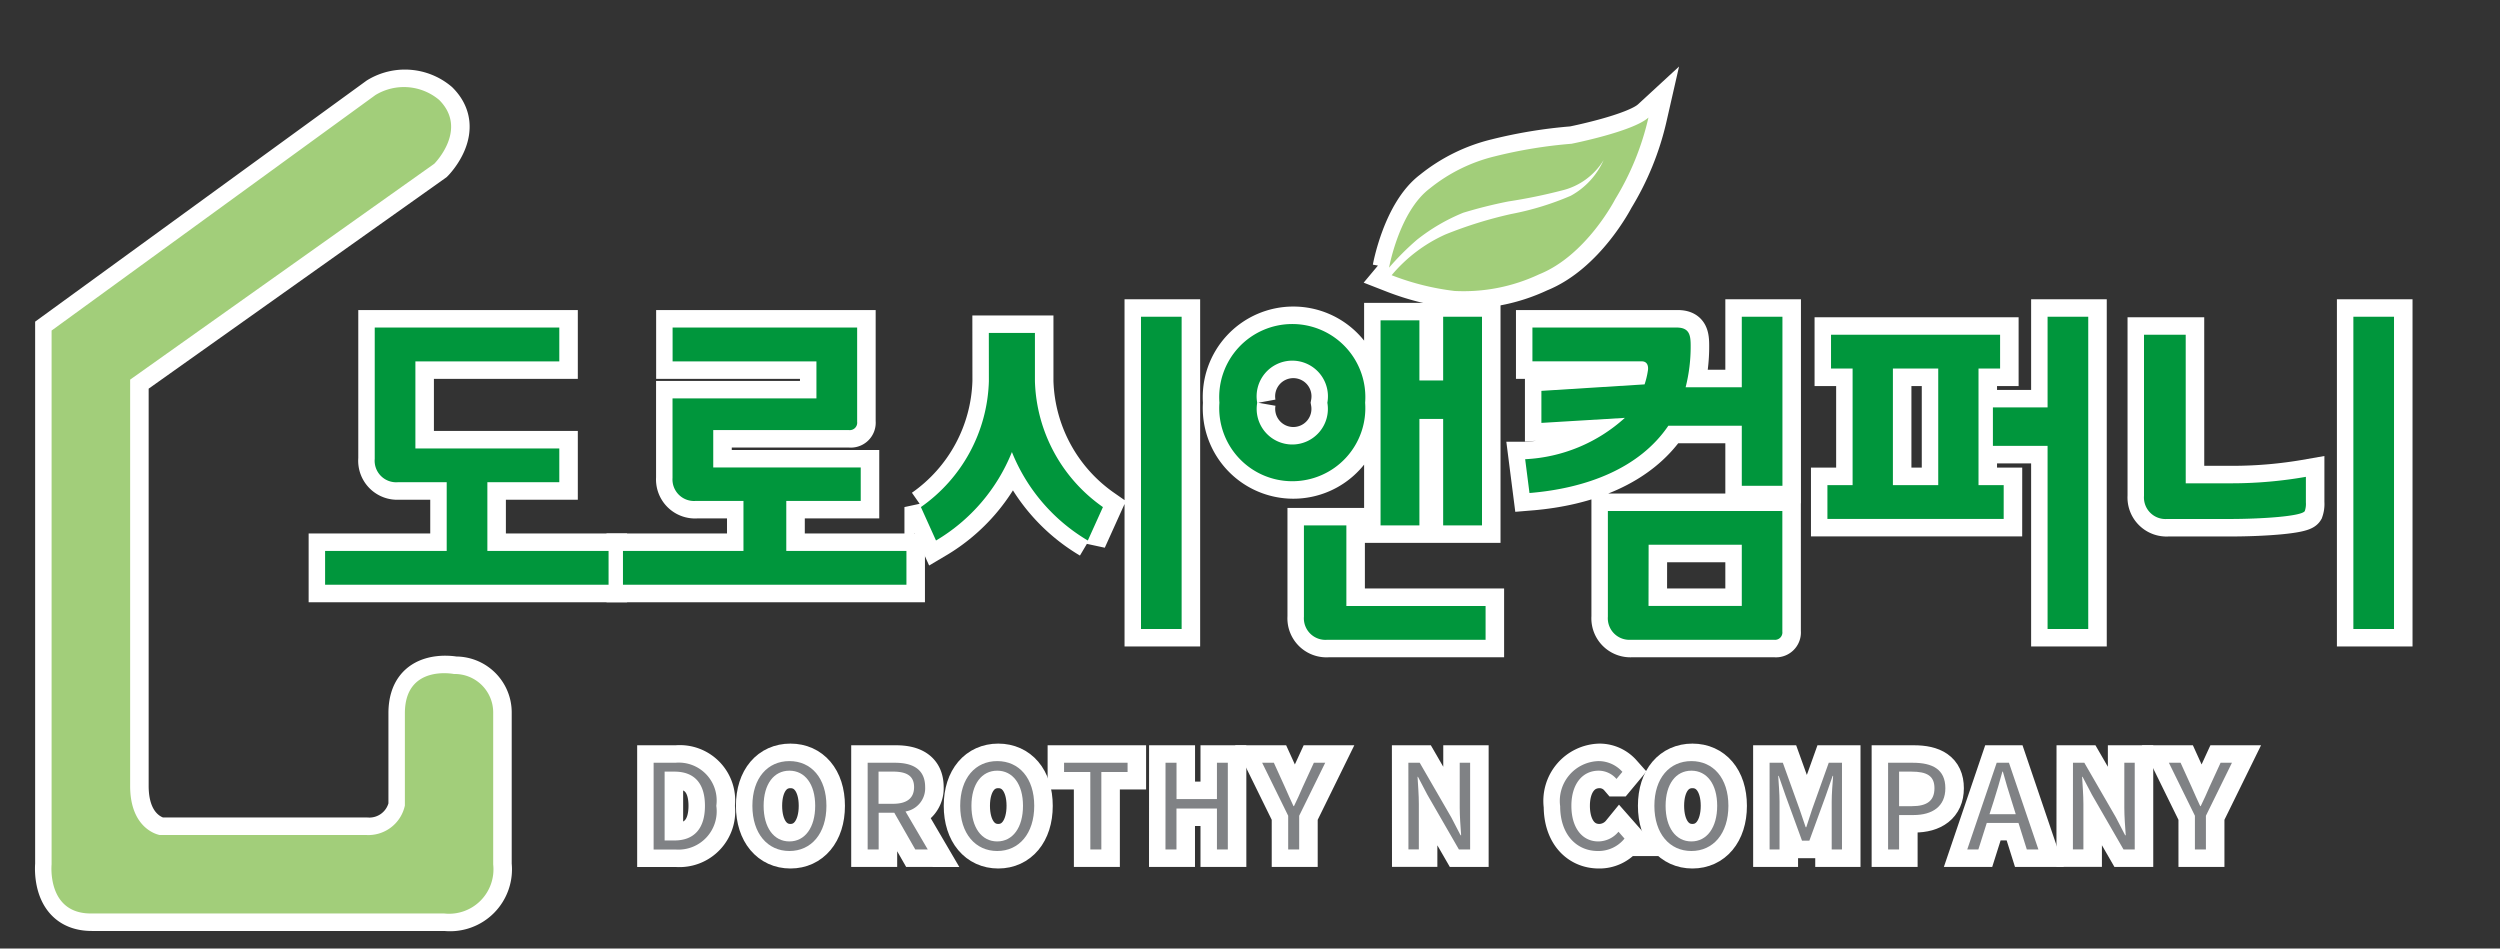
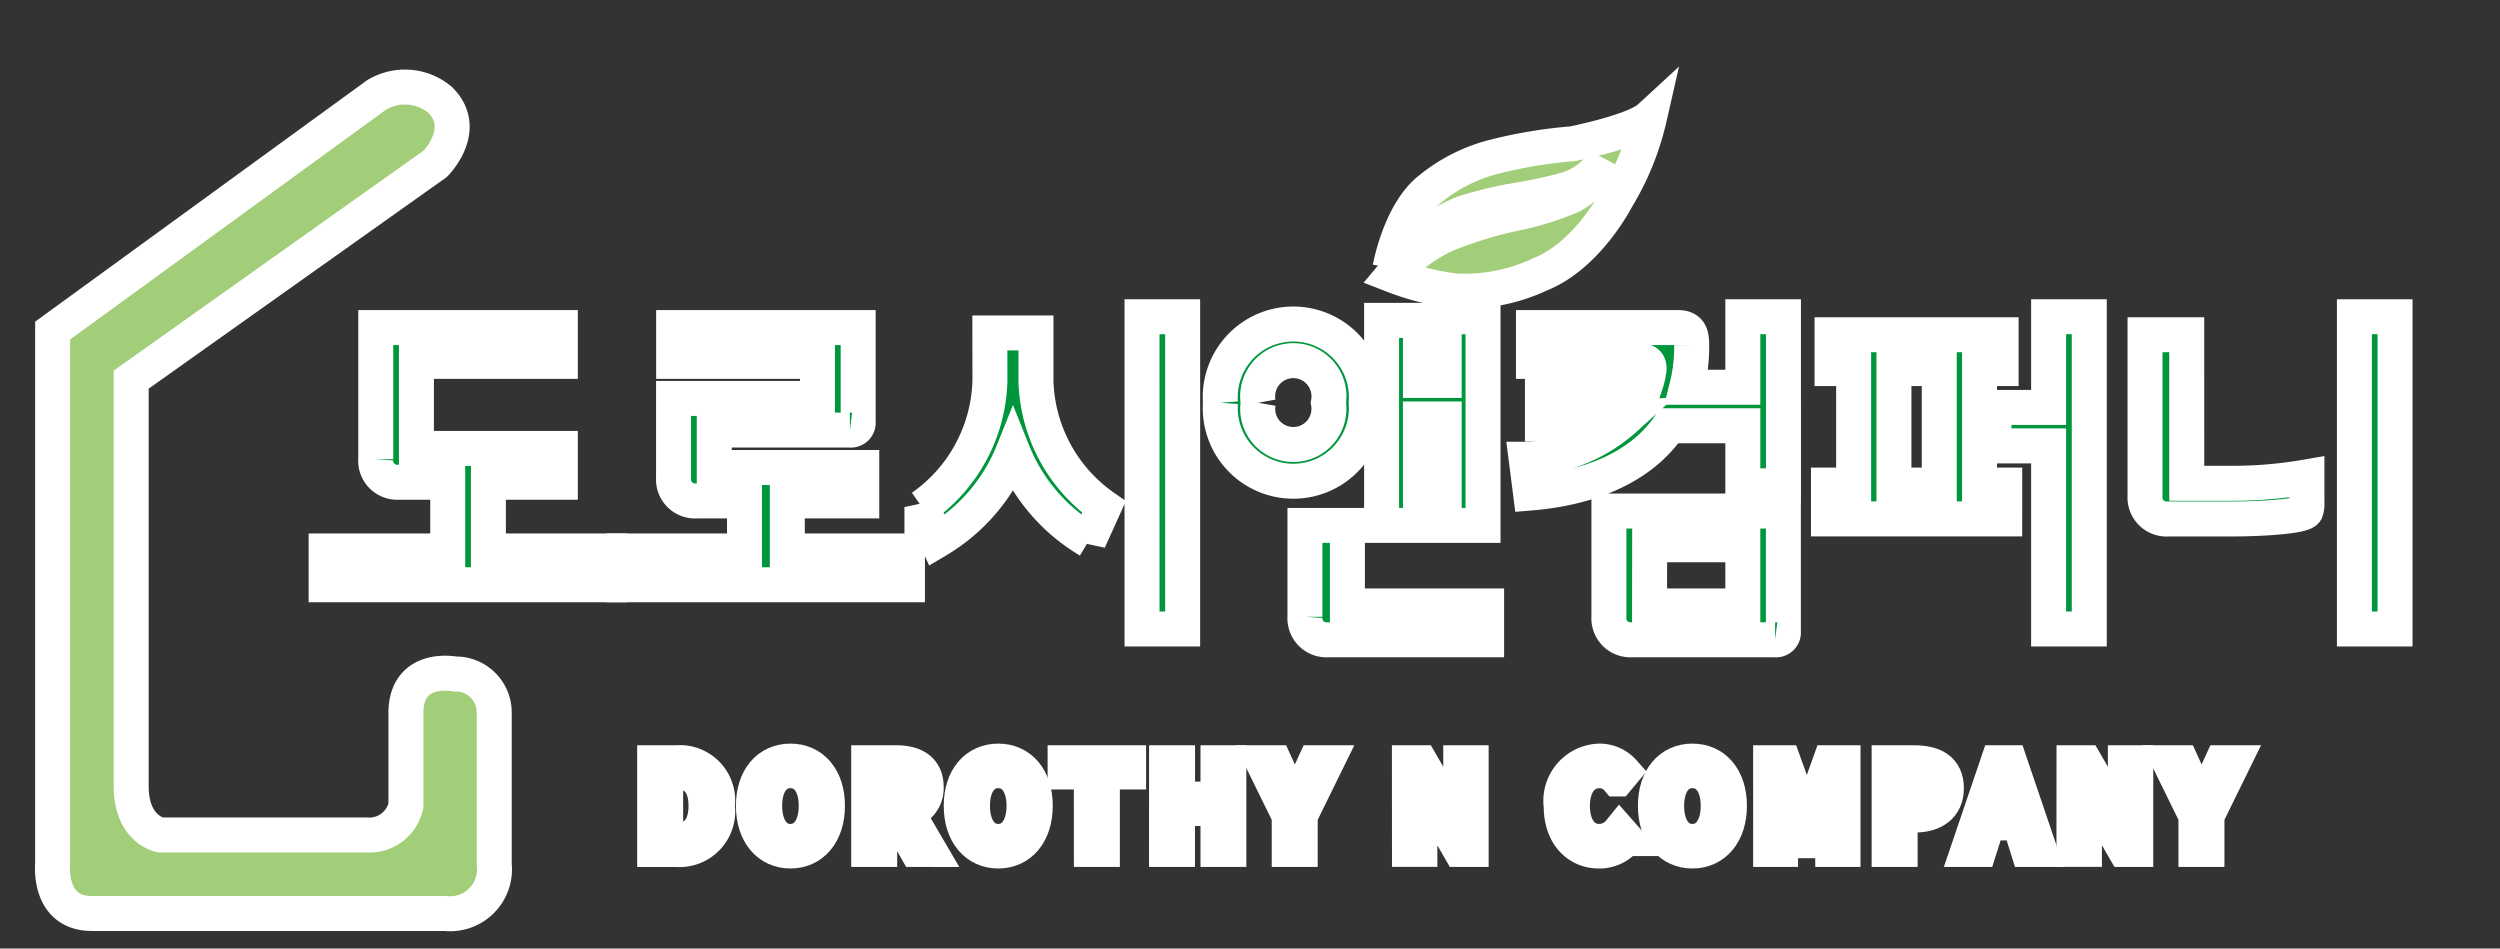
<svg xmlns="http://www.w3.org/2000/svg" width="142.942" height="54.236" viewBox="0 0 142.942 54.236">
  <rect x="0" y="0" width="142.942" height="54.236" fill="#333333" stroke="none" />
  <defs>
    <clipPath id="clip-path">
      <rect id="사각형_2" data-name="사각형 2" width="142.942" height="54.236" transform="translate(-3 -5)" fill="none" stroke="#fff" stroke-width="2" />
    </clipPath>
    <clipPath id="clip-path-2">
-       <rect id="사각형_2-2" data-name="사각형 2" width="133.942" height="47.236" fill="none" />
-     </clipPath>
+       </clipPath>
  </defs>
  <g id="그룹_25363" data-name="그룹 25363" transform="translate(-1575.059 -307.516)">
    <g id="그룹_25359" data-name="그룹 25359" transform="translate(1578.059 312.516)">
      <g id="그룹_3" data-name="그룹 3" transform="translate(0 0)" clip-path="url(#clip-path)">
        <path id="패스_25" data-name="패스 25" d="M27.76,29.394V21.866H38.313V23.8H30.085v4.978h8.228V30.71H34.2v3.928H41.13v1.934H24.922V34.639h6.953V30.71h-2.8a1.231,1.231,0,0,1-1.317-1.317" transform="translate(-9.275 -8.138)" fill="#00963c" stroke="#fff" stroke-width="2" />
        <path id="패스_26" data-name="패스 26" d="M64.965,27.728H57.211v2.139h8.433V31.78H61.387v2.86h6.87v1.933H52.049V34.639h6.89V31.78H56.2a1.231,1.231,0,0,1-1.317-1.316V25.918h8.228V23.8H54.887V21.866H65.439v5.389a.424.424,0,0,1-.473.473" transform="translate(-19.371 -8.138)" fill="#00963c" stroke="#fff" stroke-width="2" />
        <path id="패스_27" data-name="패스 27" d="M83.064,21.808H85.7v2.757a9.1,9.1,0,0,0,3.888,7.2l-.864,1.912a10.356,10.356,0,0,1-4.34-5.06,10.358,10.358,0,0,1-4.34,5.06l-.864-1.912a9.1,9.1,0,0,0,3.887-7.2Zm8.7-.926h2.324V38.736H91.765Z" transform="translate(-29.467 -7.772)" fill="#00963c" stroke="#fff" stroke-width="2" />
        <path id="패스_28" data-name="패스 28" d="M106.369,25.8a4.178,4.178,0,1,1,8.331,0,4.177,4.177,0,1,1-8.331,0m2.16,0a2.036,2.036,0,1,0,4.011,0,2.039,2.039,0,1,0-4.011,0M111.2,38.037V32.813h2.427V37.42h7.96v1.934h-9.07a1.232,1.232,0,0,1-1.317-1.317m10.182-5.224h-2.221V26.725h-1.358v6.088h-2.221V21.089h2.221v3.435h1.358V20.883h2.221Z" transform="translate(-39.587 -7.772)" fill="#00963c" stroke="#fff" stroke-width="2" />
        <path id="패스_29" data-name="패스 29" d="M140.882,23.433h-6.253V21.5h8.248c.741,0,.8.453.8,1.049a9.452,9.452,0,0,1-.288,2.365H146.6V20.882h2.324V30.55H146.6V27.115h-4.2c-1.645,2.427-4.669,3.578-7.939,3.846l-.247-1.933a9.133,9.133,0,0,0,5.7-2.364l-4.772.288V25.12l5.9-.37a4.557,4.557,0,0,0,.185-.762c.041-.205.021-.556-.35-.556m7.569,15.92h-8.186a1.231,1.231,0,0,1-1.317-1.317V31.99h9.976V38.88a.424.424,0,0,1-.473.473m-7.179-1.934H146.6v-3.5h-5.327Z" transform="translate(-49.951 -7.772)" fill="#00963c" stroke="#fff" stroke-width="2" />
        <path id="패스_30" data-name="패스 30" d="M171.816,32.442H161.738V30.509h1.44V23.845h-1.234V21.911h9.667v1.934h-1.234v6.664h1.44Zm-6.334-1.933h2.592V23.845h-2.592Zm5.718-2.242v-2.2h3.126V20.882h2.325V38.736h-2.325V28.267Z" transform="translate(-60.193 -7.772)" fill="#00963c" stroke="#fff" stroke-width="2" />
        <path id="패스_31" data-name="패스 31" d="M192.955,30.406h2.633a24.62,24.62,0,0,0,4.237-.37V31.5a1.244,1.244,0,0,1-.062.493c-.185.308-2.55.453-4.278.453h-3.6a1.231,1.231,0,0,1-1.316-1.317V21.911h2.385Zm9.585-9.524h2.324V38.736H202.54Z" transform="translate(-70.923 -7.772)" fill="#00963c" stroke="#fff" stroke-width="2" />
        <path id="패스_32" data-name="패스 32" d="M4.5,16.706,21.89,4.362S23.854,2.4,22.171.716A3.13,3.13,0,0,0,18.524.435L.009,13.9V44.424S-.271,47.23,2.253,47.23h20.2a2.54,2.54,0,0,0,2.805-2.806V35.781a2.2,2.2,0,0,0-2.244-2.244s-2.805-.561-2.805,2.244v5.277a2.138,2.138,0,0,1-2.245,1.683H6.181S4.5,42.461,4.5,39.936Z" transform="translate(0 0)" fill="#a2ce7a" stroke="#fff" stroke-width="2" />
        <path id="패스_33" data-name="패스 33" d="M54.841,61.5h1.244a2.166,2.166,0,0,1,2.34,2.462,2.189,2.189,0,0,1-2.313,2.5H54.841Zm1.19,4.443c1.17,0,1.745-.73,1.745-1.981s-.574-1.955-1.745-1.955H55.47v3.937Z" transform="translate(-20.41 -22.888)" fill="#808285" stroke="#fff" stroke-width="2" />
        <path id="패스_34" data-name="패스 34" d="M63.835,63.906c0-1.59.873-2.557,2.117-2.557s2.116.967,2.116,2.557-.872,2.584-2.116,2.584-2.117-.994-2.117-2.584m3.591,0c0-1.244-.588-2.009-1.474-2.009s-1.474.765-1.474,2.009.581,2.036,1.474,2.036,1.474-.8,1.474-2.036" transform="translate(-23.757 -22.832)" fill="#808285" stroke="#fff" stroke-width="2" />
        <path id="패스_35" data-name="패스 35" d="M77.052,66.457l-1.2-2.1h-.893v2.1h-.629V61.5h1.556c1.008,0,1.731.358,1.731,1.393a1.344,1.344,0,0,1-1.123,1.393l1.272,2.172Zm-2.1-2.611h.832c.777,0,1.2-.311,1.2-.954s-.426-.886-1.2-.886h-.832Z" transform="translate(-27.661 -22.888)" fill="#808285" stroke="#fff" stroke-width="2" />
        <path id="패스_36" data-name="패스 36" d="M82.761,63.906c0-1.59.873-2.557,2.117-2.557s2.116.967,2.116,2.557-.872,2.584-2.116,2.584-2.117-.994-2.117-2.584m3.591,0c0-1.244-.588-2.009-1.474-2.009s-1.474.765-1.474,2.009.581,2.036,1.474,2.036,1.474-.8,1.474-2.036" transform="translate(-30.801 -22.832)" fill="#808285" stroke="#fff" stroke-width="2" />
        <path id="패스_37" data-name="패스 37" d="M93.719,62.027h-1.5V61.5H95.85v.527h-1.5v4.431h-.629Z" transform="translate(-34.32 -22.888)" fill="#808285" stroke="#fff" stroke-width="2" />
        <path id="패스_38" data-name="패스 38" d="M101.46,61.5h.629v2.076H104.4V61.5h.622v4.957H104.4V64.117h-2.314v2.341h-.629Z" transform="translate(-37.76 -22.888)" fill="#808285" stroke="#fff" stroke-width="2" />
        <path id="패스_39" data-name="패스 39" d="M111.748,64.53,110.26,61.5h.669l.636,1.4c.163.365.311.711.487,1.082h.027c.176-.372.345-.717.494-1.082l.643-1.4h.649l-1.488,3.03v1.927h-.629Z" transform="translate(-41.035 -22.888)" fill="#808285" stroke="#fff" stroke-width="2" />
        <path id="패스_40" data-name="패스 40" d="M123.575,61.5h.649l1.806,3.125.529,1.021h.033c-.033-.5-.081-1.055-.081-1.57V61.5h.595v4.957h-.642l-1.805-3.132-.535-1.021H124.1c.027.5.074,1.028.074,1.549v2.6h-.595Z" transform="translate(-45.99 -22.888)" fill="#808285" stroke="#fff" stroke-width="2" />
        <path id="패스_41" data-name="패스 41" d="M137.4,63.926a2.278,2.278,0,0,1,2.2-2.577,1.83,1.83,0,0,1,1.359.615l-.338.406a1.354,1.354,0,0,0-1.015-.473c-.94,0-1.563.771-1.563,2.009s.6,2.036,1.542,2.036a1.507,1.507,0,0,0,1.15-.555l.345.392a1.914,1.914,0,0,1-1.521.711c-1.231,0-2.158-.954-2.158-2.563" transform="translate(-51.137 -22.832)" fill="#808285" stroke="#fff" stroke-width="2" />
        <path id="패스_42" data-name="패스 42" d="M145.979,63.906c0-1.59.872-2.557,2.116-2.557s2.116.967,2.116,2.557-.872,2.584-2.116,2.584-2.116-.994-2.116-2.584m3.591,0c0-1.244-.589-2.009-1.475-2.009s-1.474.765-1.474,2.009.581,2.036,1.474,2.036,1.475-.8,1.475-2.036" transform="translate(-54.328 -22.832)" fill="#808285" stroke="#fff" stroke-width="2" />
        <path id="패스_43" data-name="패스 43" d="M156.47,61.5h.758l.954,2.651c.115.344.23.689.352,1.035h.034c.114-.345.223-.691.338-1.035l.947-2.651h.757v4.957h-.588V63.711c0-.426.047-1.028.081-1.461h-.027l-.392,1.129-.94,2.577h-.419l-.941-2.577-.392-1.129h-.028c.028.433.075,1.035.075,1.461v2.746h-.568Z" transform="translate(-58.232 -22.888)" fill="#808285" stroke="#fff" stroke-width="2" />
        <path id="패스_44" data-name="패스 44" d="M167.263,61.5h1.414c1.116,0,1.86.372,1.86,1.454,0,1.048-.743,1.536-1.826,1.536h-.819v1.968h-.629Zm1.366,2.482c.873,0,1.285-.318,1.285-1.028s-.439-.947-1.312-.947h-.71v1.975Z" transform="translate(-62.249 -22.888)" fill="#808285" stroke="#fff" stroke-width="2" />
        <path id="패스_45" data-name="패스 45" d="M177.4,64.941h-1.813l-.48,1.516h-.636l1.684-4.958h.7l1.684,4.958h-.663Zm-.156-.5-.237-.758c-.183-.561-.338-1.1-.5-1.677h-.027c-.155.582-.318,1.116-.493,1.677l-.244.758Z" transform="translate(-64.931 -22.888)" fill="#808285" stroke="#fff" stroke-width="2" />
        <path id="패스_46" data-name="패스 46" d="M184.1,61.5h.649l1.806,3.125.528,1.021h.034c-.034-.5-.081-1.055-.081-1.57V61.5h.595v4.957h-.642l-1.806-3.132-.534-1.021h-.027c.027.5.074,1.028.074,1.549v2.6h-.6Z" transform="translate(-68.515 -22.888)" fill="#808285" stroke="#fff" stroke-width="2" />
        <path id="패스_47" data-name="패스 47" d="M194.323,64.53l-1.488-3.03h.669l.636,1.4c.163.365.311.711.487,1.082h.027c.176-.372.345-.717.494-1.082l.643-1.4h.649l-1.488,3.03v1.927h-.629Z" transform="translate(-71.766 -22.888)" fill="#808285" stroke="#fff" stroke-width="2" />
        <path id="패스_48" data-name="패스 48" d="M121.815,11.327s.578-3.218,2.332-4.535a9.449,9.449,0,0,1,3.7-1.831,26.909,26.909,0,0,1,4.4-.723s3.531-.7,4.4-1.5a15.581,15.581,0,0,1-1.9,4.668s-1.646,3.218-4.358,4.3a10.119,10.119,0,0,1-4.831.948,14.652,14.652,0,0,1-3.594-.9,8.6,8.6,0,0,1,3.083-2.334A23.983,23.983,0,0,1,128.8,8.254a16.389,16.389,0,0,0,3.406-1.043,4.335,4.335,0,0,0,1.879-2.042,3.834,3.834,0,0,1-2.378,1.737,30.516,30.516,0,0,1-3.071.63,26.537,26.537,0,0,0-2.58.646,10.845,10.845,0,0,0-2.643,1.543,15.388,15.388,0,0,0-1.6,1.6" transform="translate(-45.335 -1.018)" fill="#a2ce7a" stroke="#fff" stroke-width="2" />
      </g>
    </g>
    <g id="그룹_25360" data-name="그룹 25360" transform="translate(1578 312.516)">
      <g id="그룹_3-2" data-name="그룹 3" transform="translate(0 0)" clip-path="url(#clip-path-2)">
        <path id="패스_25-2" data-name="패스 25" d="M27.76,29.394V21.866H38.313V23.8H30.085v4.978h8.228V30.71H34.2v3.928H41.13v1.934H24.922V34.639h6.953V30.71h-2.8a1.231,1.231,0,0,1-1.317-1.317" transform="translate(-9.275 -8.138)" fill="#00963c" />
        <path id="패스_26-2" data-name="패스 26" d="M64.965,27.728H57.211v2.139h8.433V31.78H61.387v2.86h6.87v1.933H52.049V34.639h6.89V31.78H56.2a1.231,1.231,0,0,1-1.317-1.316V25.918h8.228V23.8H54.887V21.866H65.439v5.389a.424.424,0,0,1-.473.473" transform="translate(-19.371 -8.138)" fill="#00963c" />
        <path id="패스_27-2" data-name="패스 27" d="M83.064,21.808H85.7v2.757a9.1,9.1,0,0,0,3.888,7.2l-.864,1.912a10.356,10.356,0,0,1-4.34-5.06,10.358,10.358,0,0,1-4.34,5.06l-.864-1.912a9.1,9.1,0,0,0,3.887-7.2Zm8.7-.926h2.324V38.736H91.765Z" transform="translate(-29.467 -7.772)" fill="#00963c" />
        <path id="패스_28-2" data-name="패스 28" d="M106.369,25.8a4.178,4.178,0,1,1,8.331,0,4.177,4.177,0,1,1-8.331,0m2.16,0a2.036,2.036,0,1,0,4.011,0,2.039,2.039,0,1,0-4.011,0M111.2,38.037V32.813h2.427V37.42h7.96v1.934h-9.07a1.232,1.232,0,0,1-1.317-1.317m10.182-5.224h-2.221V26.725h-1.358v6.088h-2.221V21.089h2.221v3.435h1.358V20.883h2.221Z" transform="translate(-39.587 -7.772)" fill="#00963c" />
        <path id="패스_29-2" data-name="패스 29" d="M140.882,23.433h-6.253V21.5h8.248c.741,0,.8.453.8,1.049a9.452,9.452,0,0,1-.288,2.365H146.6V20.882h2.324V30.55H146.6V27.115h-4.2c-1.645,2.427-4.669,3.578-7.939,3.846l-.247-1.933a9.133,9.133,0,0,0,5.7-2.364l-4.772.288V25.12l5.9-.37a4.557,4.557,0,0,0,.185-.762c.041-.205.021-.556-.35-.556m7.569,15.92h-8.186a1.231,1.231,0,0,1-1.317-1.317V31.99h9.976V38.88a.424.424,0,0,1-.473.473m-7.179-1.934H146.6v-3.5h-5.327Z" transform="translate(-49.951 -7.772)" fill="#00963c" />
        <path id="패스_30-2" data-name="패스 30" d="M171.816,32.442H161.738V30.509h1.44V23.845h-1.234V21.911h9.667v1.934h-1.234v6.664h1.44Zm-6.334-1.933h2.592V23.845h-2.592Zm5.718-2.242v-2.2h3.126V20.882h2.325V38.736h-2.325V28.267Z" transform="translate(-60.193 -7.772)" fill="#00963c" />
        <path id="패스_31-2" data-name="패스 31" d="M192.955,30.406h2.633a24.62,24.62,0,0,0,4.237-.37V31.5a1.244,1.244,0,0,1-.062.493c-.185.308-2.55.453-4.278.453h-3.6a1.231,1.231,0,0,1-1.316-1.317V21.911h2.385Zm9.585-9.524h2.324V38.736H202.54Z" transform="translate(-70.923 -7.772)" fill="#00963c" />
        <path id="패스_32-2" data-name="패스 32" d="M4.5,16.706,21.89,4.362S23.854,2.4,22.171.716A3.13,3.13,0,0,0,18.524.435L.009,13.9V44.424S-.271,47.23,2.253,47.23h20.2a2.54,2.54,0,0,0,2.805-2.806V35.781a2.2,2.2,0,0,0-2.244-2.244s-2.805-.561-2.805,2.244v5.277a2.138,2.138,0,0,1-2.245,1.683H6.181S4.5,42.461,4.5,39.936Z" transform="translate(0 0)" fill="#a2ce7a" />
        <path id="패스_33-2" data-name="패스 33" d="M54.841,61.5h1.244a2.166,2.166,0,0,1,2.34,2.462,2.189,2.189,0,0,1-2.313,2.5H54.841Zm1.19,4.443c1.17,0,1.745-.73,1.745-1.981s-.574-1.955-1.745-1.955H55.47v3.937Z" transform="translate(-20.41 -22.888)" fill="#808285" />
        <path id="패스_34-2" data-name="패스 34" d="M63.835,63.906c0-1.59.873-2.557,2.117-2.557s2.116.967,2.116,2.557-.872,2.584-2.116,2.584-2.117-.994-2.117-2.584m3.591,0c0-1.244-.588-2.009-1.474-2.009s-1.474.765-1.474,2.009.581,2.036,1.474,2.036,1.474-.8,1.474-2.036" transform="translate(-23.757 -22.832)" fill="#808285" />
        <path id="패스_35-2" data-name="패스 35" d="M77.052,66.457l-1.2-2.1h-.893v2.1h-.629V61.5h1.556c1.008,0,1.731.358,1.731,1.393a1.344,1.344,0,0,1-1.123,1.393l1.272,2.172Zm-2.1-2.611h.832c.777,0,1.2-.311,1.2-.954s-.426-.886-1.2-.886h-.832Z" transform="translate(-27.661 -22.888)" fill="#808285" />
        <path id="패스_36-2" data-name="패스 36" d="M82.761,63.906c0-1.59.873-2.557,2.117-2.557s2.116.967,2.116,2.557-.872,2.584-2.116,2.584-2.117-.994-2.117-2.584m3.591,0c0-1.244-.588-2.009-1.474-2.009s-1.474.765-1.474,2.009.581,2.036,1.474,2.036,1.474-.8,1.474-2.036" transform="translate(-30.801 -22.832)" fill="#808285" />
-         <path id="패스_37-2" data-name="패스 37" d="M93.719,62.027h-1.5V61.5H95.85v.527h-1.5v4.431h-.629Z" transform="translate(-34.32 -22.888)" fill="#808285" />
        <path id="패스_38-2" data-name="패스 38" d="M101.46,61.5h.629v2.076H104.4V61.5h.622v4.957H104.4V64.117h-2.314v2.341h-.629Z" transform="translate(-37.76 -22.888)" fill="#808285" />
        <path id="패스_39-2" data-name="패스 39" d="M111.748,64.53,110.26,61.5h.669l.636,1.4c.163.365.311.711.487,1.082h.027c.176-.372.345-.717.494-1.082l.643-1.4h.649l-1.488,3.03v1.927h-.629Z" transform="translate(-41.035 -22.888)" fill="#808285" />
        <path id="패스_40-2" data-name="패스 40" d="M123.575,61.5h.649l1.806,3.125.529,1.021h.033c-.033-.5-.081-1.055-.081-1.57V61.5h.595v4.957h-.642l-1.805-3.132-.535-1.021H124.1c.027.5.074,1.028.074,1.549v2.6h-.595Z" transform="translate(-45.99 -22.888)" fill="#808285" />
        <path id="패스_41-2" data-name="패스 41" d="M137.4,63.926a2.278,2.278,0,0,1,2.2-2.577,1.83,1.83,0,0,1,1.359.615l-.338.406a1.354,1.354,0,0,0-1.015-.473c-.94,0-1.563.771-1.563,2.009s.6,2.036,1.542,2.036a1.507,1.507,0,0,0,1.15-.555l.345.392a1.914,1.914,0,0,1-1.521.711c-1.231,0-2.158-.954-2.158-2.563" transform="translate(-51.137 -22.832)" fill="#808285" />
        <path id="패스_42-2" data-name="패스 42" d="M145.979,63.906c0-1.59.872-2.557,2.116-2.557s2.116.967,2.116,2.557-.872,2.584-2.116,2.584-2.116-.994-2.116-2.584m3.591,0c0-1.244-.589-2.009-1.475-2.009s-1.474.765-1.474,2.009.581,2.036,1.474,2.036,1.475-.8,1.475-2.036" transform="translate(-54.328 -22.832)" fill="#808285" />
        <path id="패스_43-2" data-name="패스 43" d="M156.47,61.5h.758l.954,2.651c.115.344.23.689.352,1.035h.034c.114-.345.223-.691.338-1.035l.947-2.651h.757v4.957h-.588V63.711c0-.426.047-1.028.081-1.461h-.027l-.392,1.129-.94,2.577h-.419l-.941-2.577-.392-1.129h-.028c.028.433.075,1.035.075,1.461v2.746h-.568Z" transform="translate(-58.232 -22.888)" fill="#808285" />
-         <path id="패스_44-2" data-name="패스 44" d="M167.263,61.5h1.414c1.116,0,1.86.372,1.86,1.454,0,1.048-.743,1.536-1.826,1.536h-.819v1.968h-.629Zm1.366,2.482c.873,0,1.285-.318,1.285-1.028s-.439-.947-1.312-.947h-.71v1.975Z" transform="translate(-62.249 -22.888)" fill="#808285" />
        <path id="패스_45-2" data-name="패스 45" d="M177.4,64.941h-1.813l-.48,1.516h-.636l1.684-4.958h.7l1.684,4.958h-.663Zm-.156-.5-.237-.758c-.183-.561-.338-1.1-.5-1.677h-.027c-.155.582-.318,1.116-.493,1.677l-.244.758Z" transform="translate(-64.931 -22.888)" fill="#808285" />
        <path id="패스_46-2" data-name="패스 46" d="M184.1,61.5h.649l1.806,3.125.528,1.021h.034c-.034-.5-.081-1.055-.081-1.57V61.5h.595v4.957h-.642l-1.806-3.132-.534-1.021h-.027c.027.5.074,1.028.074,1.549v2.6h-.6Z" transform="translate(-68.515 -22.888)" fill="#808285" />
        <path id="패스_47-2" data-name="패스 47" d="M194.323,64.53l-1.488-3.03h.669l.636,1.4c.163.365.311.711.487,1.082h.027c.176-.372.345-.717.494-1.082l.643-1.4h.649l-1.488,3.03v1.927h-.629Z" transform="translate(-71.766 -22.888)" fill="#808285" />
        <path id="패스_48-2" data-name="패스 48" d="M121.815,11.327s.578-3.218,2.332-4.535a9.449,9.449,0,0,1,3.7-1.831,26.909,26.909,0,0,1,4.4-.723s3.531-.7,4.4-1.5a15.581,15.581,0,0,1-1.9,4.668s-1.646,3.218-4.358,4.3a10.119,10.119,0,0,1-4.831.948,14.652,14.652,0,0,1-3.594-.9,8.6,8.6,0,0,1,3.083-2.334A23.983,23.983,0,0,1,128.8,8.254a16.389,16.389,0,0,0,3.406-1.043,4.335,4.335,0,0,0,1.879-2.042,3.834,3.834,0,0,1-2.378,1.737,30.516,30.516,0,0,1-3.071.63,26.537,26.537,0,0,0-2.58.646,10.845,10.845,0,0,0-2.643,1.543,15.388,15.388,0,0,0-1.6,1.6" transform="translate(-45.335 -1.018)" fill="#a2ce7a" />
      </g>
    </g>
  </g>
</svg>